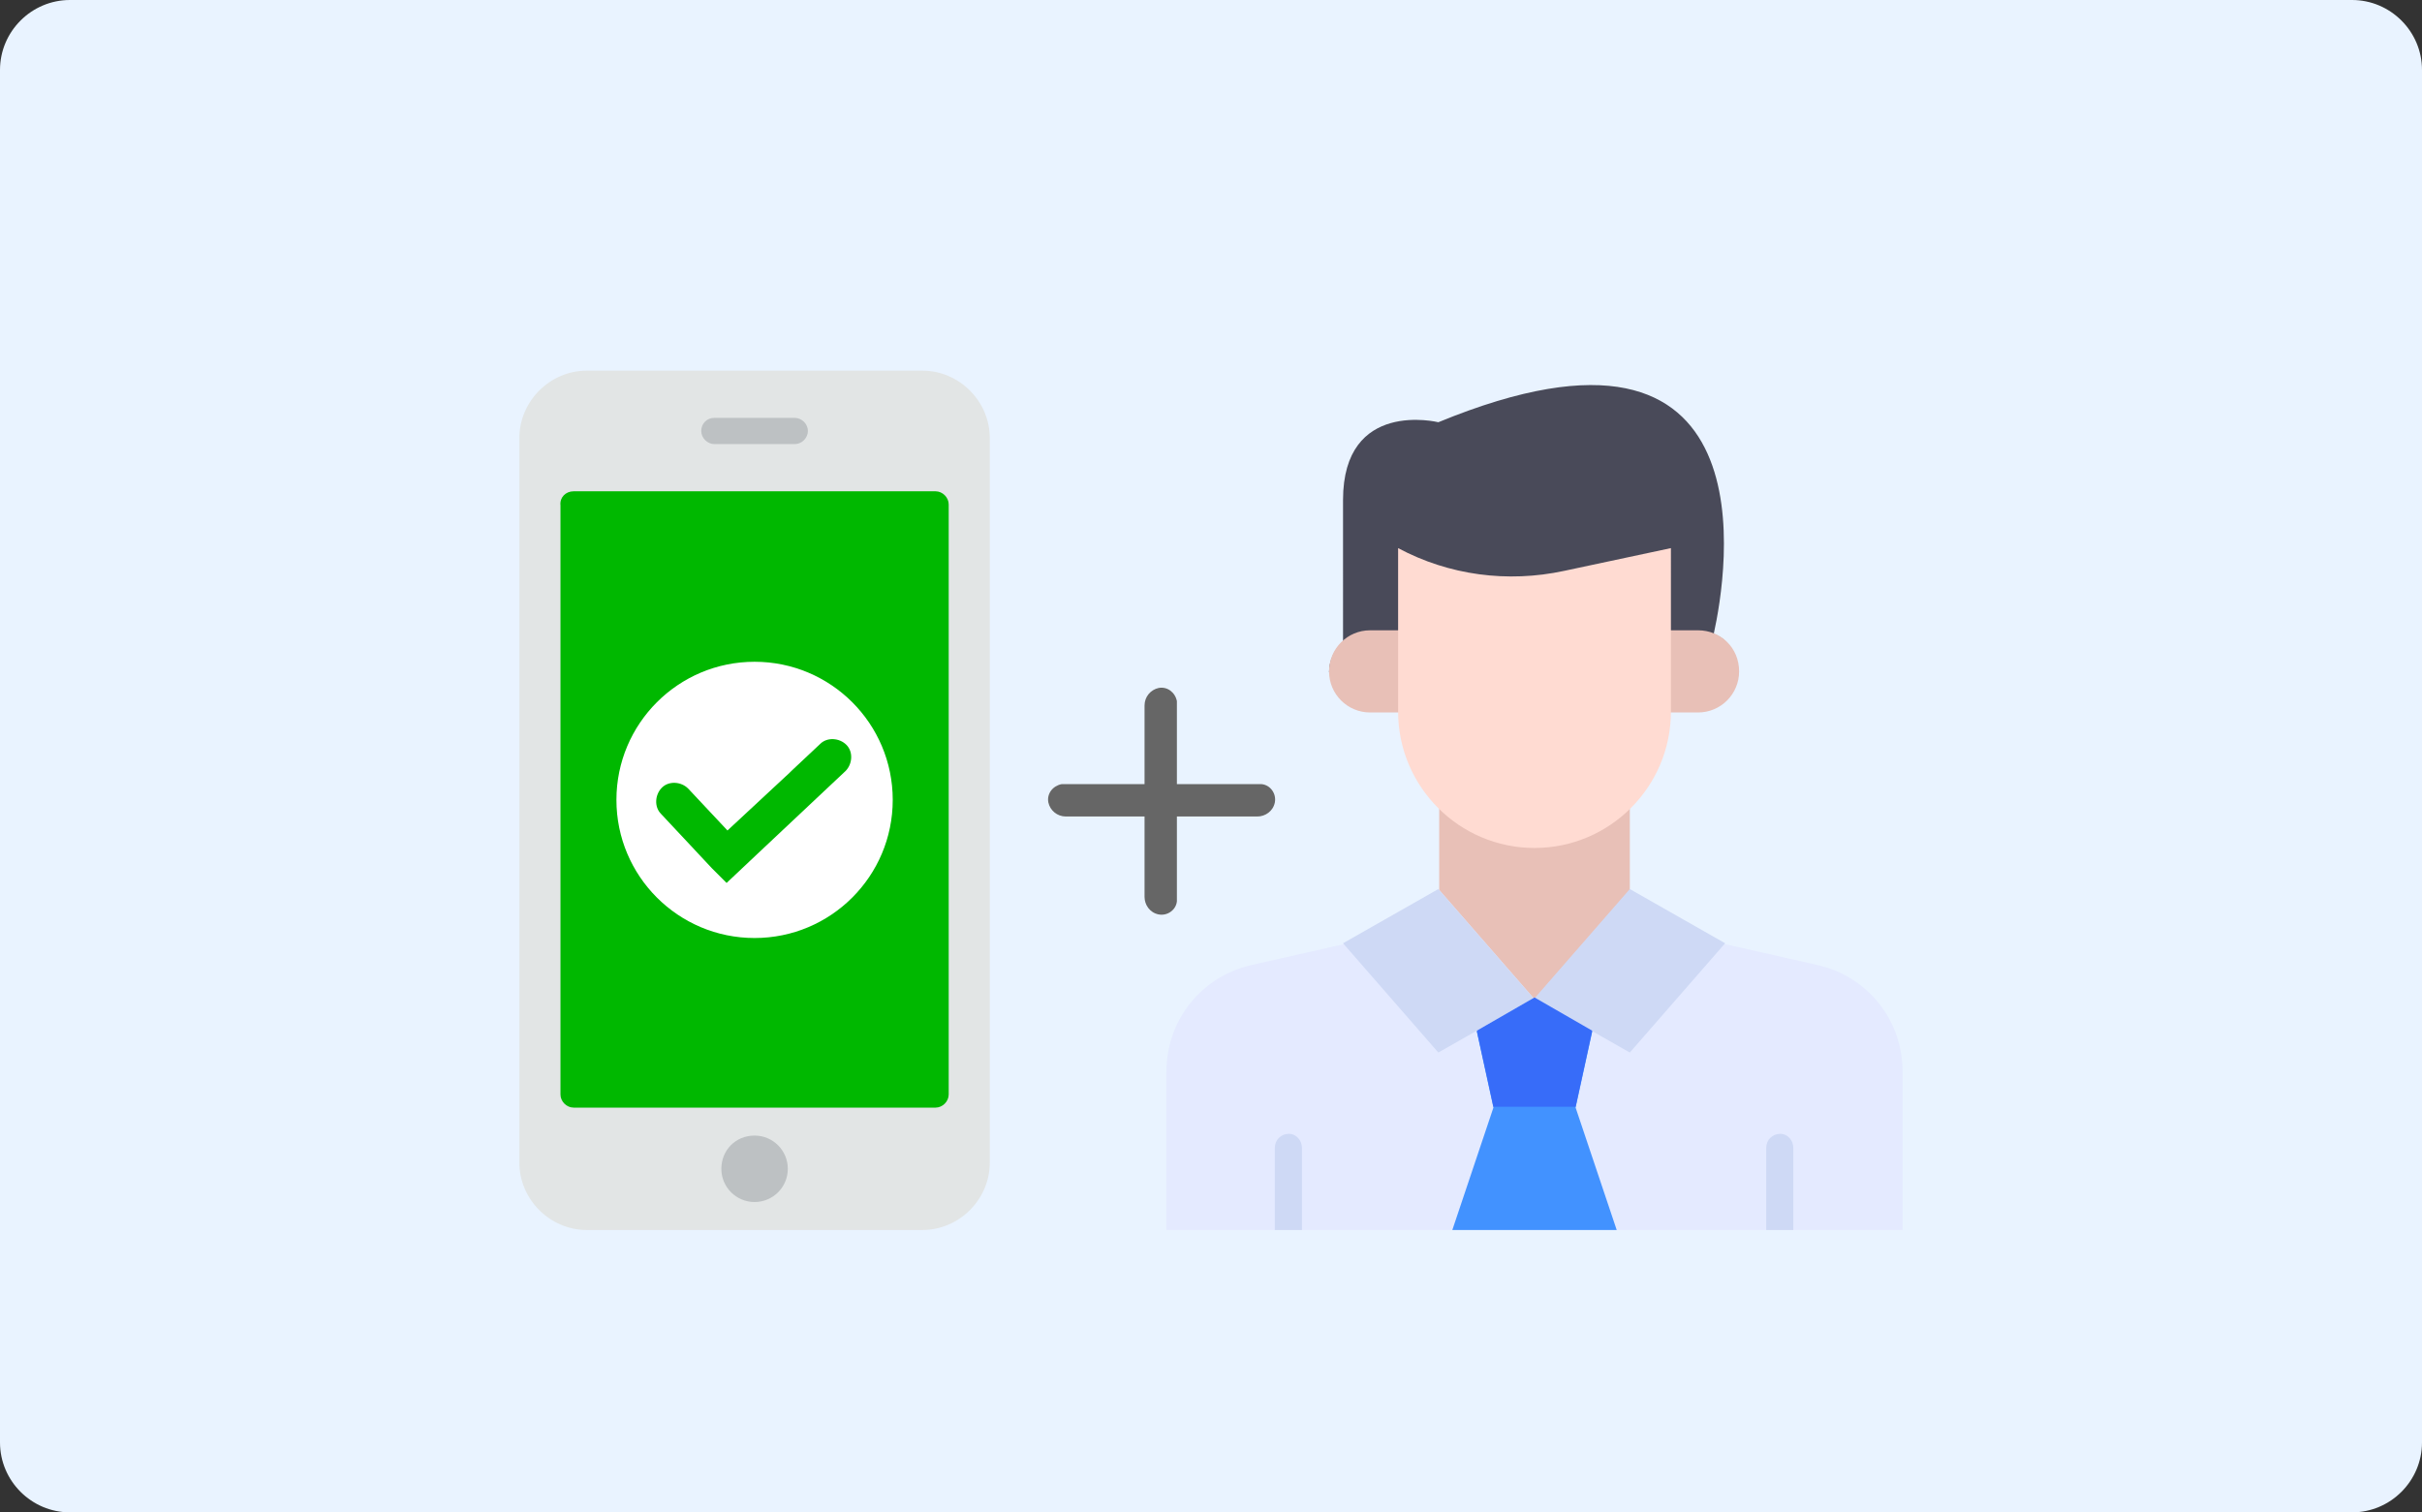
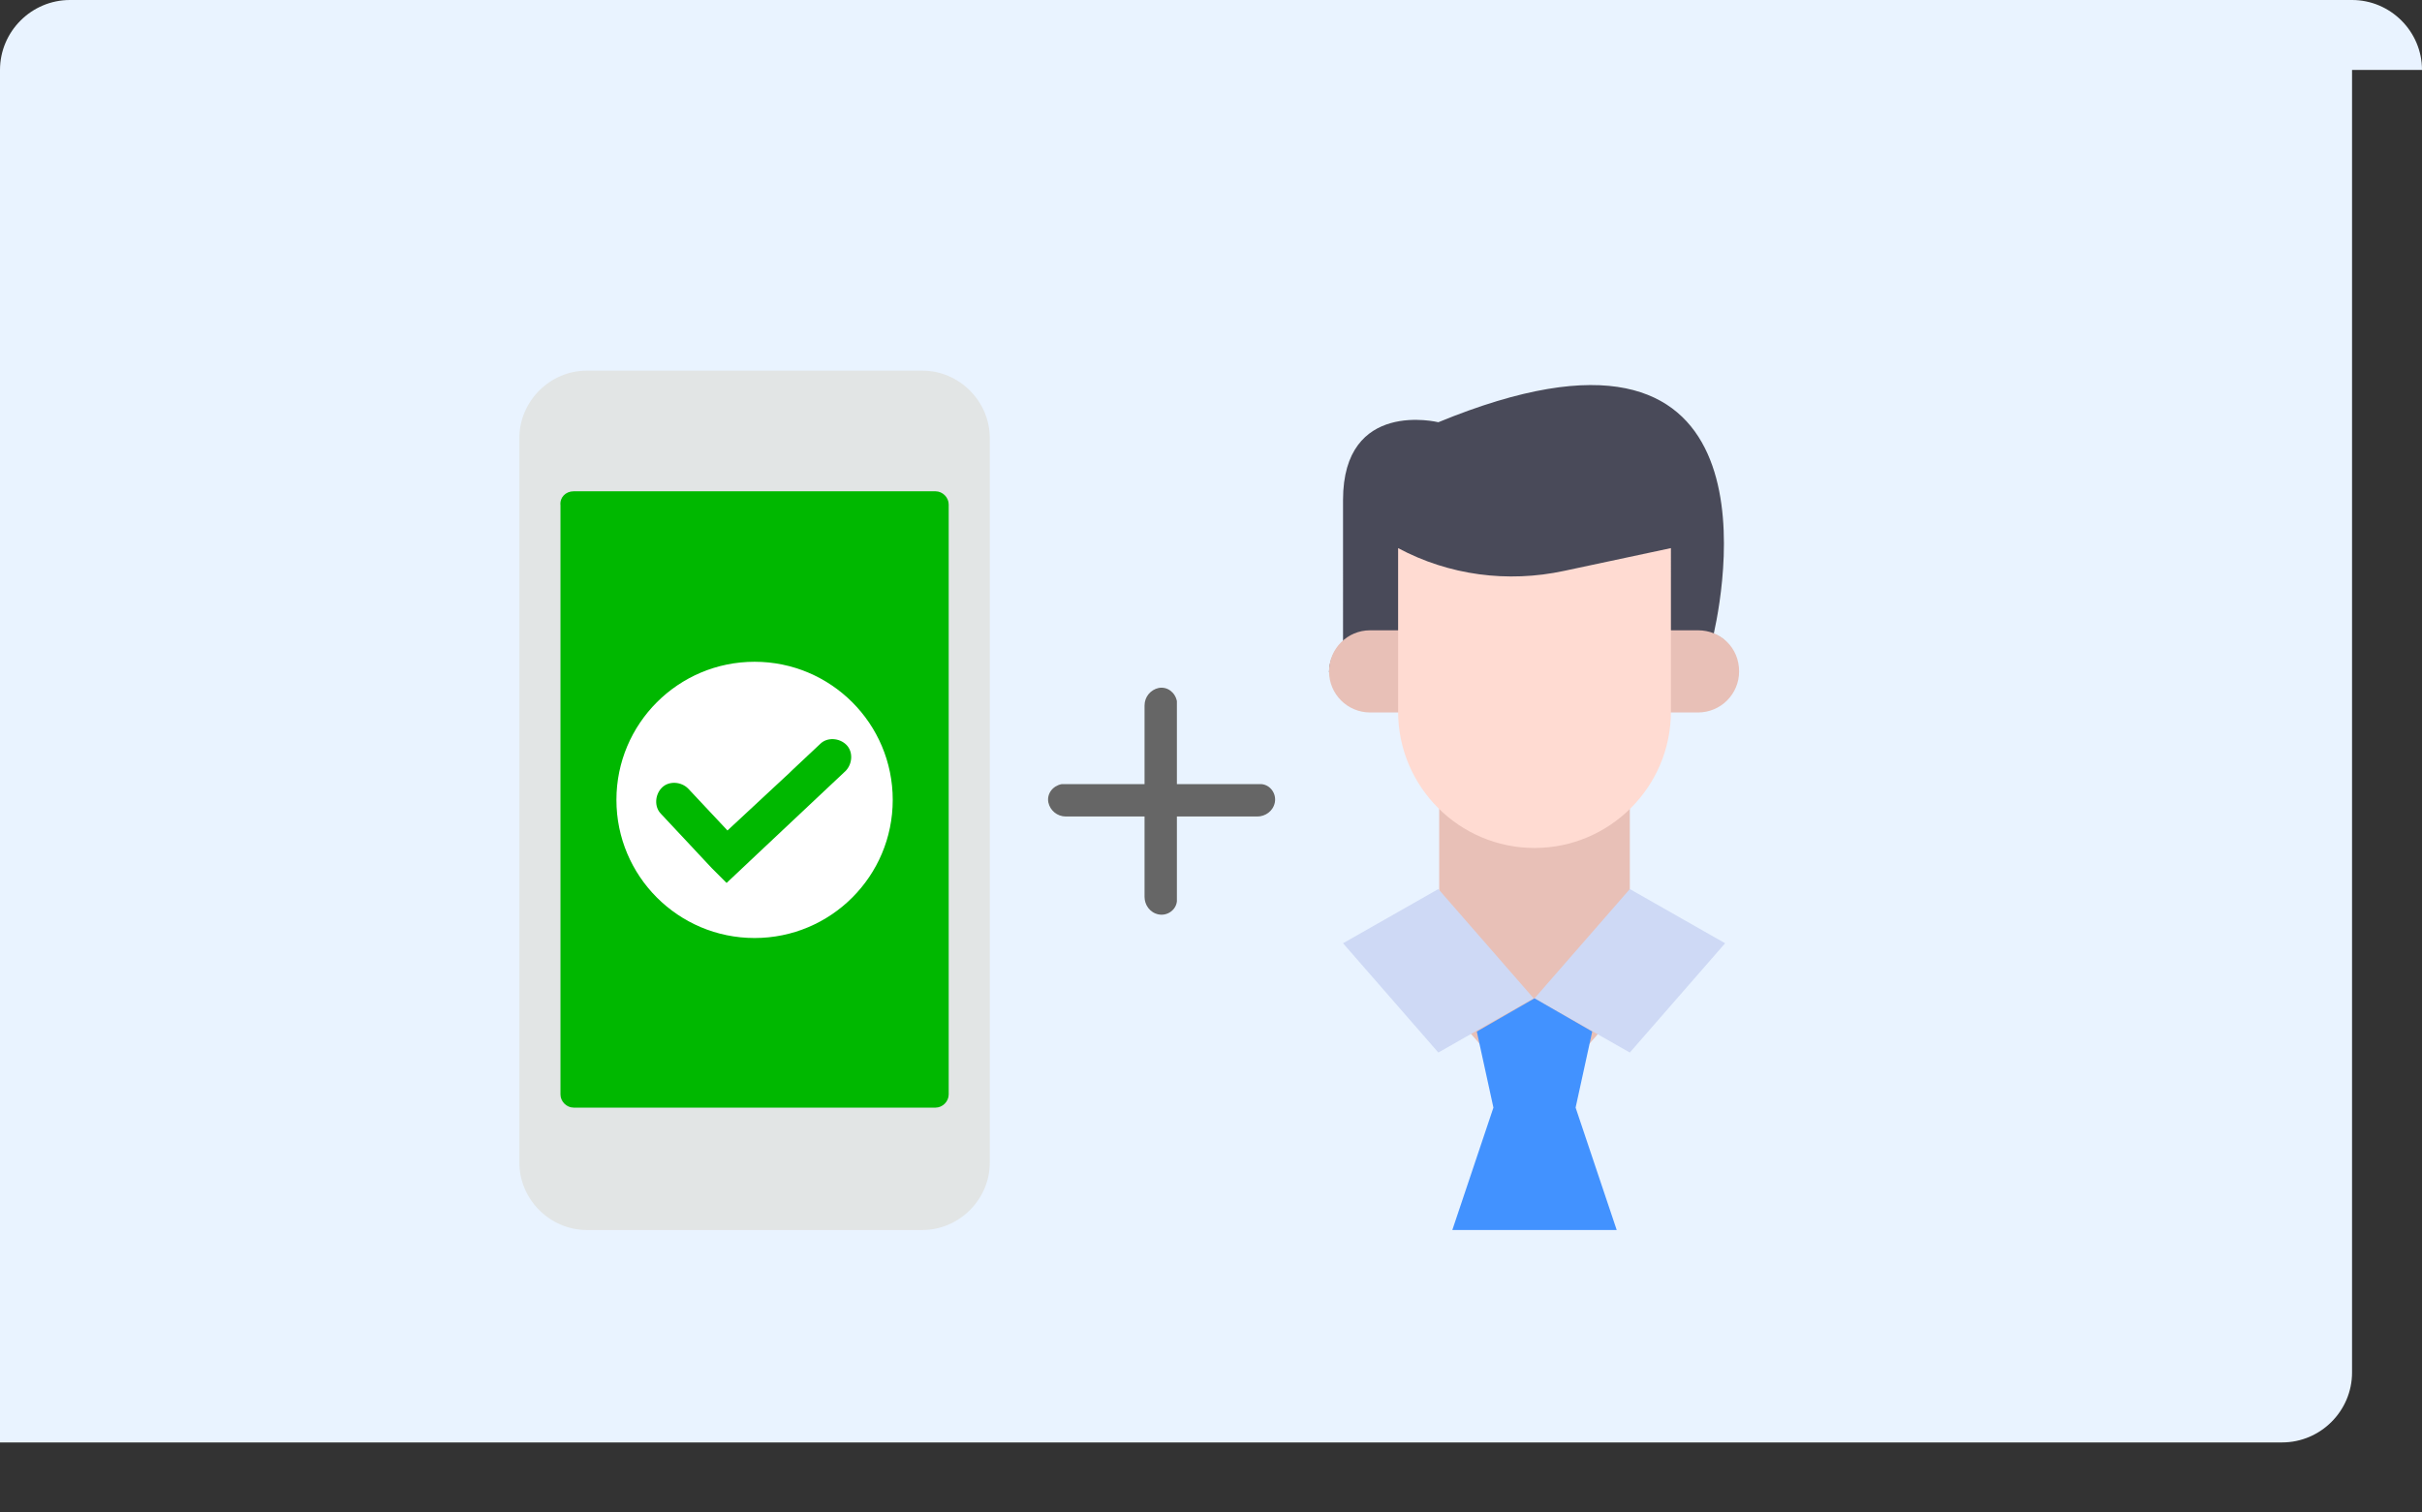
<svg xmlns="http://www.w3.org/2000/svg" version="1.1" id="レイヤー_1" x="0px" y="0px" viewBox="0 0 277 173" style="enable-background:new 0 0 277 173;" xml:space="preserve">
  <rect x="0" y="0" width="277" height="173" fill="#333333" stroke="none" />
  <style type="text/css">
	.st0{fill:#E9F3FF;}
	.st1{fill:#E2E5E5;}
	.st2{fill:#00B800;}
	.st3{fill:#BDC1C3;}
	.st4{fill-rule:evenodd;clip-rule:evenodd;fill:#FFFFFF;}
	.st5{fill-rule:evenodd;clip-rule:evenodd;fill:#00B800;}
	.st6{fill:#666666;}
	.st7{fill:#494A59;}
	.st8{fill:#E8C0B7;}
	.st9{fill:#E4EAFF;}
	.st10{fill:#CED9F5;}
	.st11{fill:#4292FF;}
	.st12{fill:#376CF9;}
	.st13{fill:#FFDBD2;}
</style>
  <g>
-     <path class="st0" d="M277,8c0-4.4-3.6-8-8-8H8C3.6,0,0,3.6,0,8v157c0,4.4,3.6,8,8,8h261c4.4,0,8-3.6,8-8V8z" />
+     <path class="st0" d="M277,8c0-4.4-3.6-8-8-8H8C3.6,0,0,3.6,0,8v157h261c4.4,0,8-3.6,8-8V8z" />
  </g>
  <g>
    <g>
      <g>
        <path class="st1" d="M67.1,42.4h38.4c4.2,0,7.7,3.5,7.7,7.7V133c0,4.2-3.5,7.7-7.7,7.7H67.1c-4.2,0-7.7-3.5-7.7-7.7V50.1     C59.4,45.9,62.9,42.4,67.1,42.4z" />
        <path class="st2" d="M65.6,56.2H107c0.8,0,1.5,0.7,1.5,1.5v67.5c0,0.8-0.7,1.5-1.5,1.5H65.6c-0.8,0-1.5-0.7-1.5-1.5V57.8     C64,56.9,64.7,56.2,65.6,56.2z" />
-         <path class="st3" d="M86.3,129.9c2.1,0,3.8,1.7,3.8,3.8c0,2.1-1.7,3.8-3.8,3.8c-2.1,0-3.8-1.7-3.8-3.8     C82.5,131.6,84.1,129.9,86.3,129.9z M81.7,47.8h9.2c0.8,0,1.5,0.7,1.5,1.5c0,0.8-0.7,1.5-1.5,1.5h-9.2c-0.8,0-1.5-0.7-1.5-1.5     C80.2,48.5,80.8,47.8,81.7,47.8z" />
      </g>
      <g id="图层_x0020_1_00000147191255763214143310000002045084138763059621_">
        <circle class="st4" cx="86.3" cy="91.5" r="15.8" />
        <path class="st5" d="M81.4,99.3l-5.8-6.2c-0.8-0.8-0.7-2.2,0.1-3s2.2-0.7,3,0.1l4.5,4.8l7.1-6.6c0.1-0.1,0.1-0.1,0.2-0.2l3.3-3.1     c0.8-0.8,2.2-0.7,3,0.1c0.8,0.8,0.7,2.2-0.1,3l-10.1,9.5l0,0l-3.5,3.3L81.4,99.3L81.4,99.3z" />
      </g>
    </g>
    <g>
      <g>
        <g>
          <path class="st6" d="M121.4,89.7c-1,0.2-1.7,1.1-1.5,2.1c0.2,0.9,1,1.6,2,1.6h21.9c0.9,0,1.8-0.6,2-1.6c0.2-1-0.5-2-1.5-2.1      H121.4z" />
        </g>
      </g>
      <g>
        <g>
          <path class="st6" d="M134.6,80.2c-0.2-1-1.1-1.7-2.1-1.5c-0.9,0.2-1.6,1-1.6,2v21.9c0,0.9,0.6,1.8,1.6,2c1,0.2,2-0.5,2.1-1.5      V80.2z" />
        </g>
      </g>
    </g>
    <g id="Boss_man">
      <path class="st7" d="M197.4,73.4l-0.3,1.3l-1.7-0.8c-0.4-0.2-0.8-0.3-1.2-0.2h-4.7v-9l-10.3,2.2c-2.1,0.4-4.1,0.6-6.2,0.6    c-4,0-7.9-0.8-11.6-2.3v8.5h-4.7c-0.8,0-1.5,0.3-2.1,0.8l-2.6,2.4v0c0-1.3,0.6-2.6,1.6-3.5V57.2c0-11.6,10.9-8.9,10.9-8.9    c38.6-15.9,33,17.4,31.5,24.2C196.5,72.7,197,73,197.4,73.4L197.4,73.4z" />
      <path class="st8" d="M175.5,92.3c-4.1,0-8-1.6-10.9-4.5v26.3l10.9,12.5l10.9-12.5V87.9C183.5,90.7,179.5,92.3,175.5,92.3z" />
-       <path class="st9" d="M207.9,110.4l-10.6-2.4l-10.9-6.2l-10.9,12.5l-10.9-12.5l-10.9,6.2l-10.6,2.4c-5.7,1.3-9.7,6.3-9.7,12.2v18.1    h84.2v-18.1C217.6,116.7,213.6,111.7,207.9,110.4z" />
      <path class="st8" d="M194.2,72.1h-6.2v9.4h6.2c2.6,0,4.7-2.1,4.7-4.7C198.9,74.1,196.8,72.1,194.2,72.1z" />
      <path class="st8" d="M156.7,72.1c-2.6,0-4.7,2.1-4.7,4.7c0,2.6,2.1,4.7,4.7,4.7h6.2v-9.4H156.7z" />
      <path class="st10" d="M153.6,107.9l10.9,12.5l10.9-6.2l-10.9-12.5L153.6,107.9z" />
      <path class="st10" d="M197.3,107.9l-10.9,12.5l-10.9-6.2l10.9-12.5L197.3,107.9z" />
      <path class="st11" d="M166.1,140.7l4.7-14l-1.9-8.7l6.6-3.8l6.6,3.8l-1.9,8.7l4.7,14H166.1z" />
-       <path class="st12" d="M182.1,117.9l-1.9,8.7h-9.4l-1.9-8.7l6.6-3.8L182.1,117.9z" />
-       <path class="st10" d="M205.1,131.3v9.4H202v-9.4c0-0.9,0.7-1.6,1.6-1.6S205.1,130.5,205.1,131.3z" />
-       <path class="st10" d="M148.9,131.3v9.4h-3.1v-9.4c0-0.9,0.7-1.6,1.6-1.6S148.9,130.5,148.9,131.3z" />
      <path class="st13" d="M178.9,65.3c-6.5,1.4-13.2,0.5-19-2.6v18.7c0,8.6,7,15.6,15.6,15.6c8.6,0,15.6-7,15.6-15.6V62.7L178.9,65.3z    " />
    </g>
  </g>
</svg>